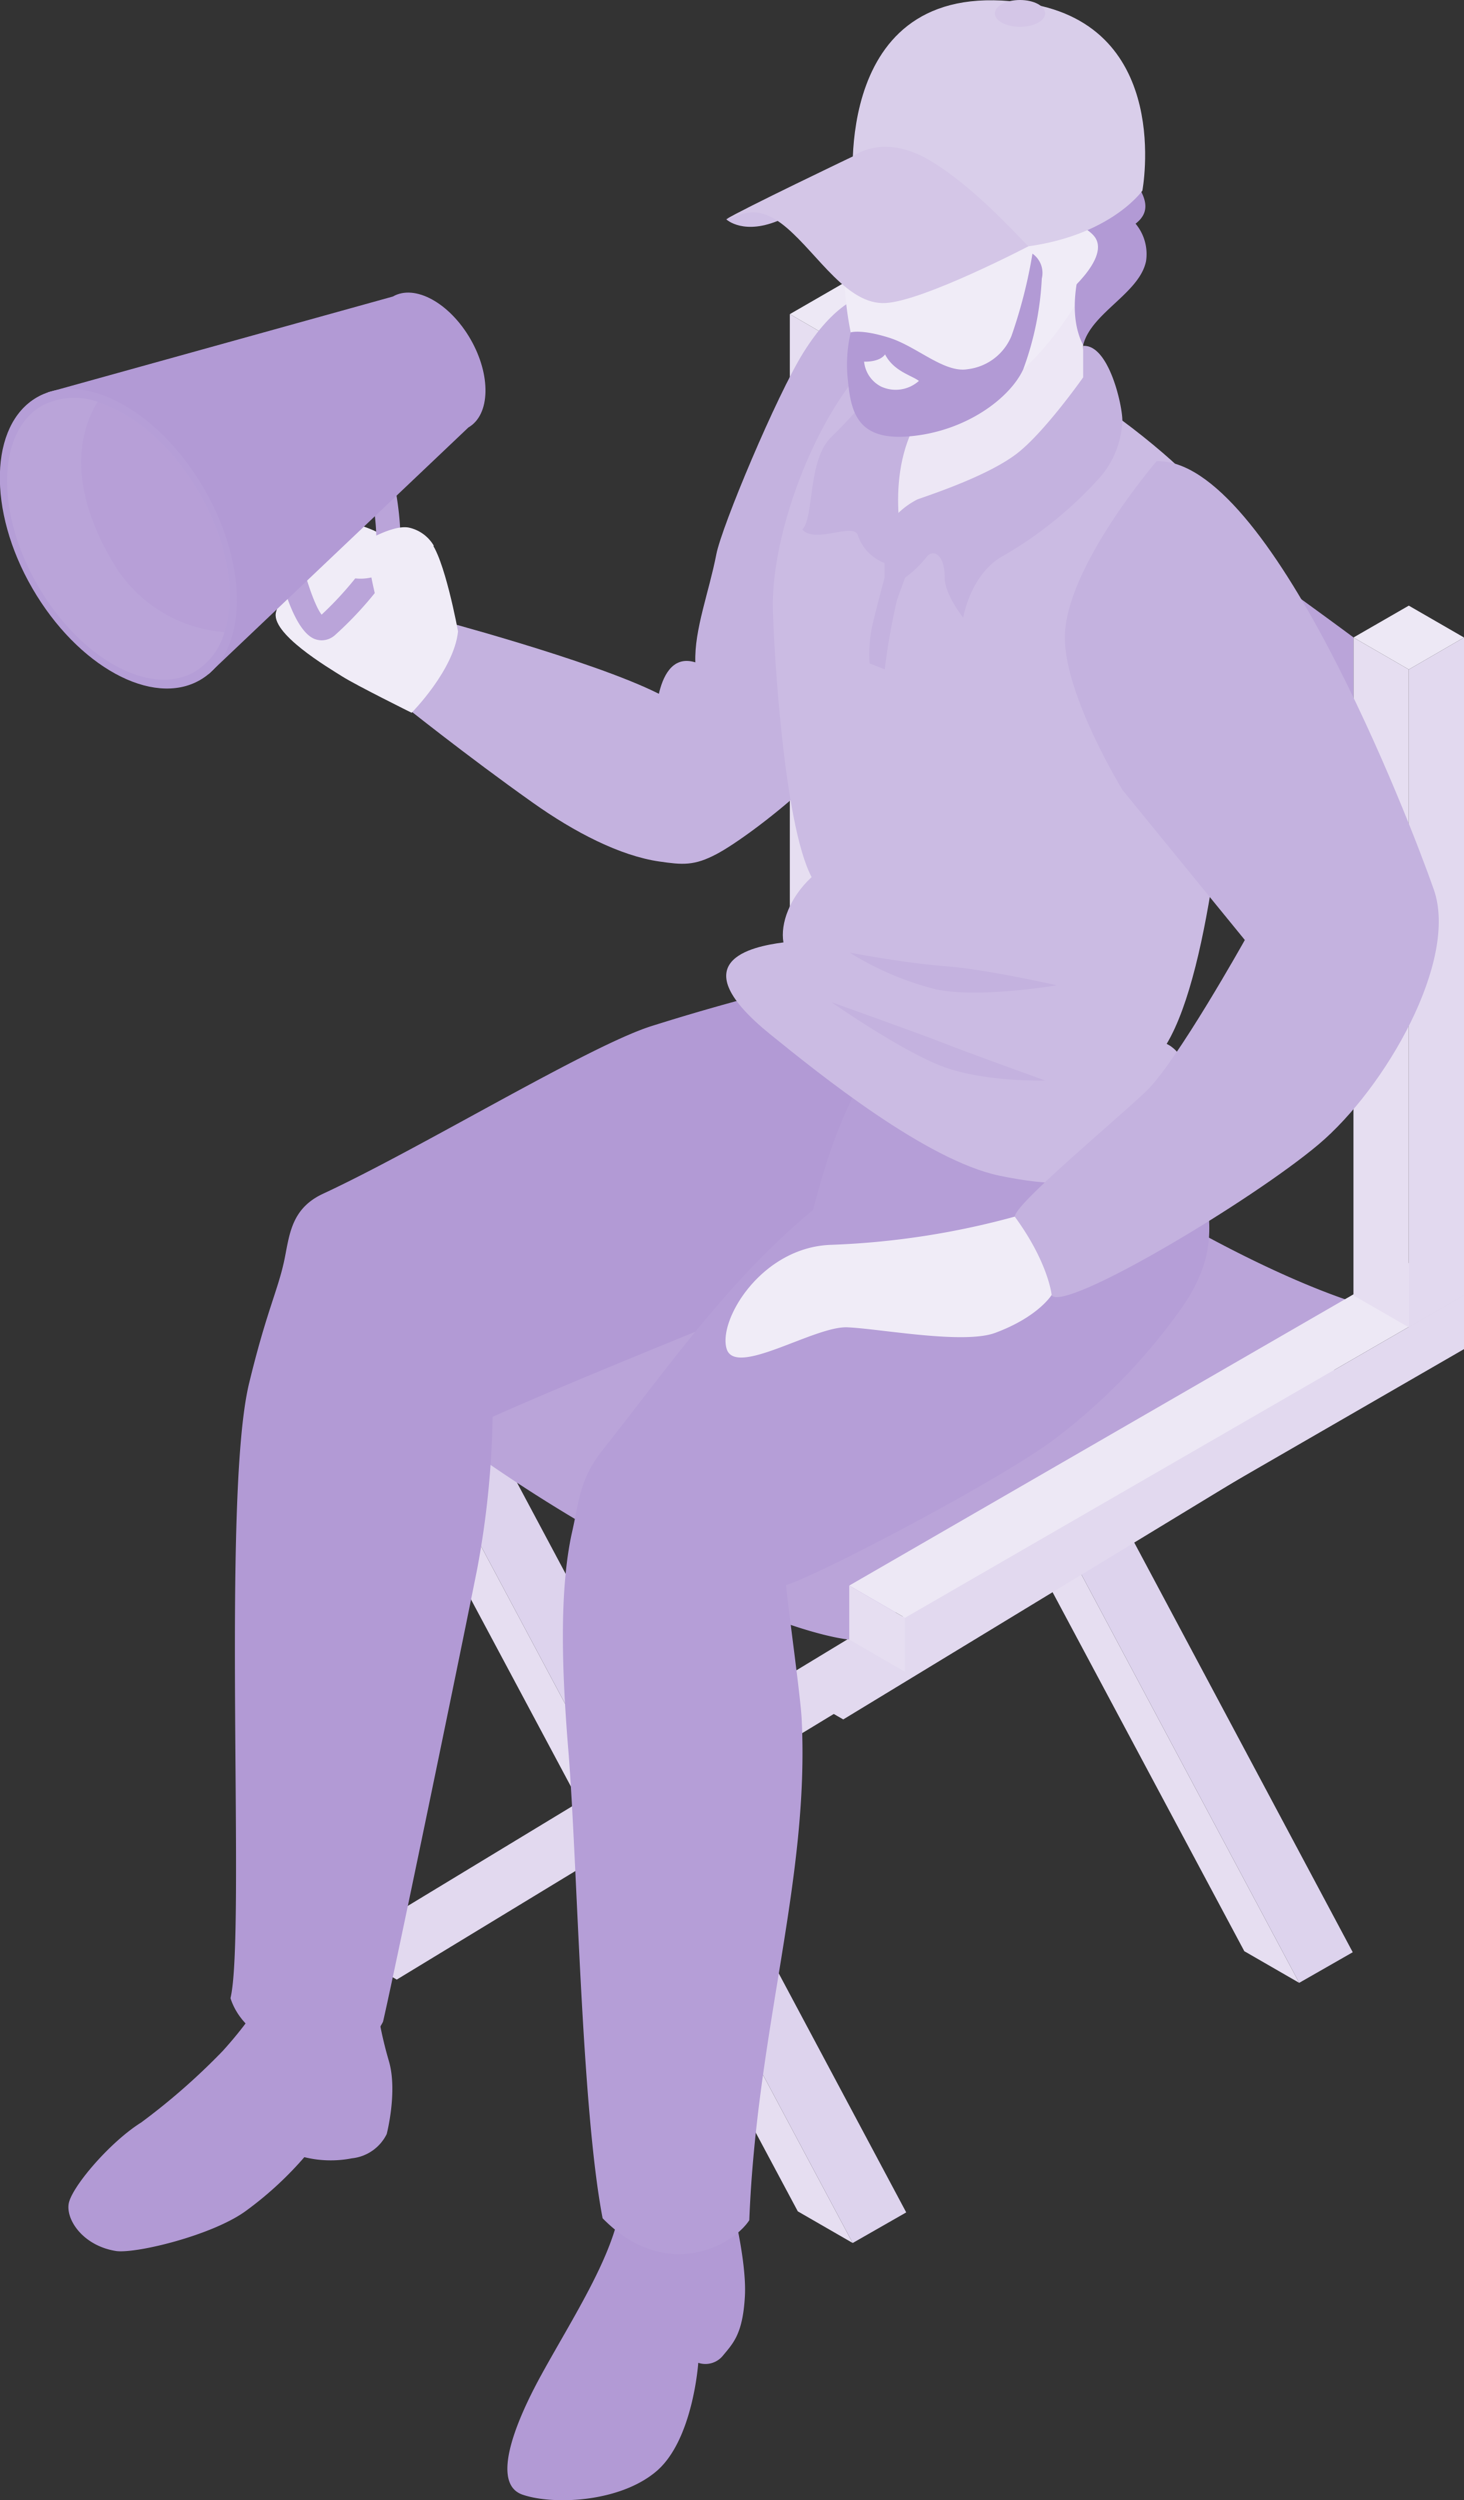
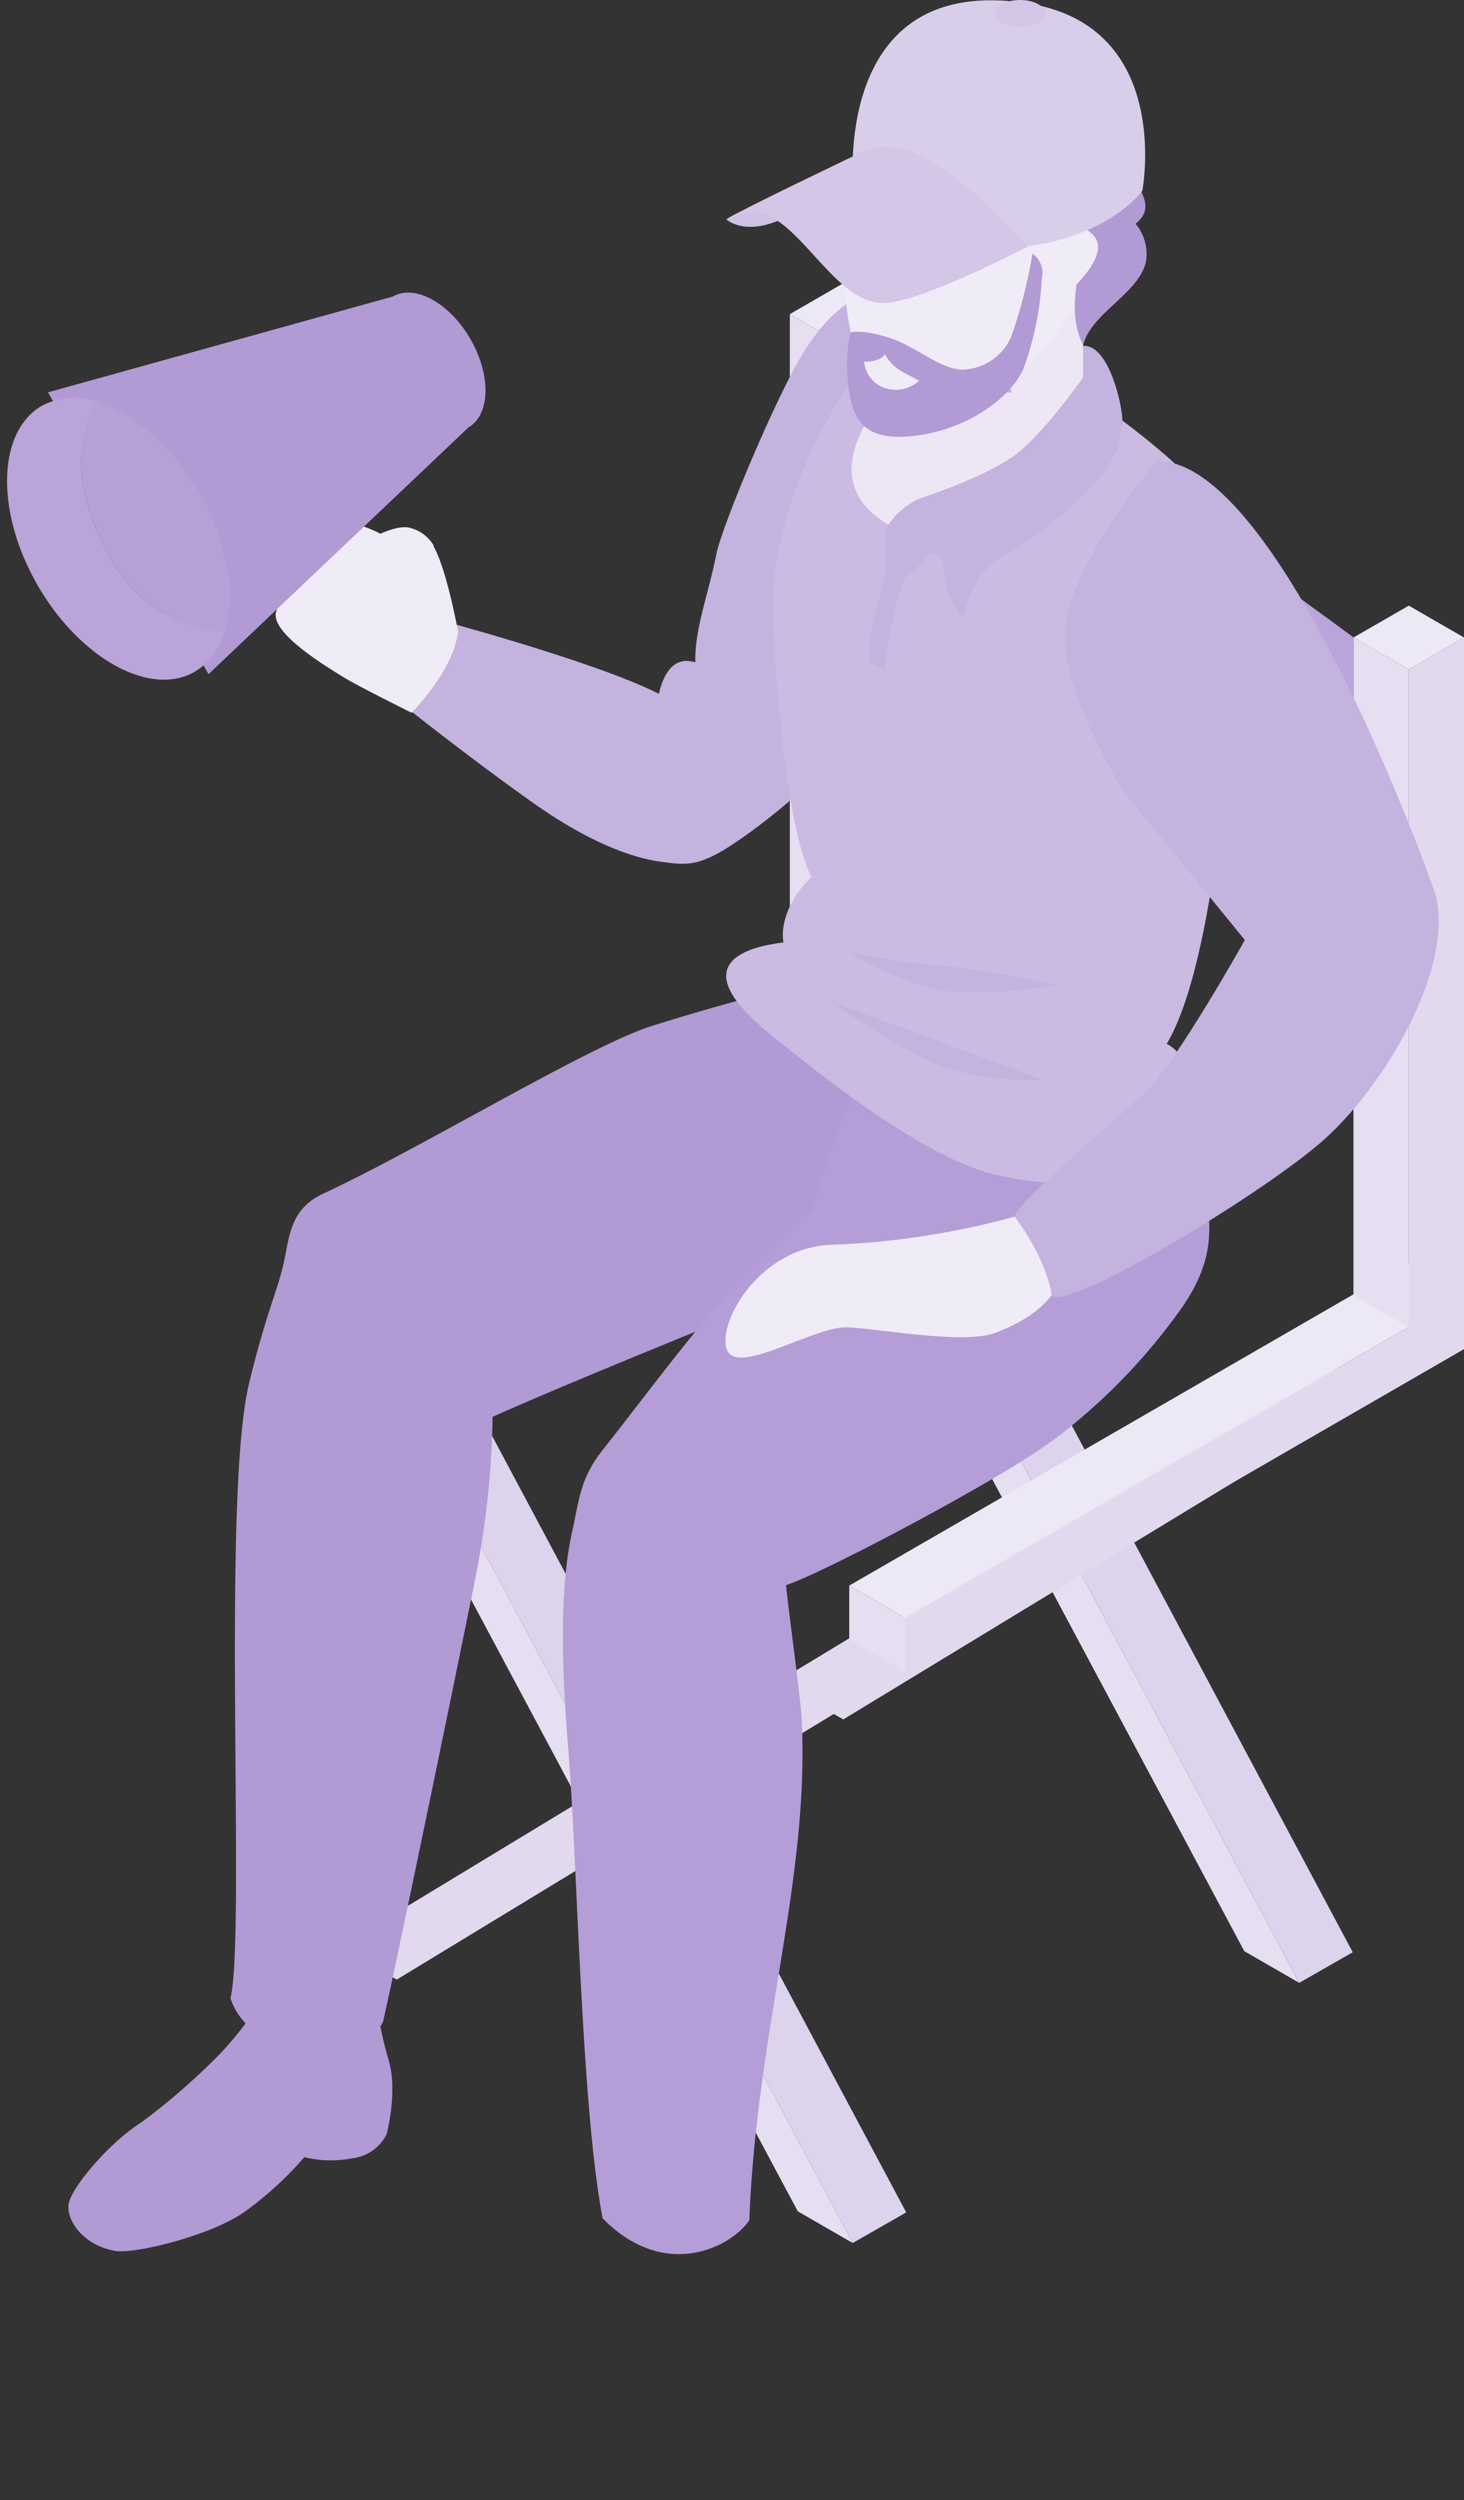
<svg xmlns="http://www.w3.org/2000/svg" viewBox="0 0 139.74 238.53">
  <rect x="0" y="0" width="139.74" height="238.53" fill="#333333" stroke="none" />
  <defs>
    <style>.cls-1{fill:#e6def1;}.cls-2{fill:#ddd3ed;}.cls-3{fill:#e2d9ef;}.cls-4{fill:#baa4d9;}.cls-5{fill:#ede8f5;}.cls-15,.cls-6{fill:#b29ad5;}.cls-7{fill:#b59ed7;}.cls-8{fill:#c4b2df;}.cls-9{fill:#cbbbe3;}.cls-10{fill:#ede7f5;}.cls-11{fill:#f0ecf7;}.cls-12{fill:#d9ceea;}.cls-13{fill:#cfc0e5;}.cls-14{fill:#d4c6e7;}.cls-15{opacity:0.4;}</style>
  </defs>
  <g id="Layer_2" data-name="Layer 2">
    <g id="Layer_1-2" data-name="Layer 1">
      <polygon class="cls-1" points="124.01 189.17 118.77 186.15 72.31 99.2 77.64 102.28 124.01 189.17" />
      <polygon class="cls-2" points="129.12 186.25 124.01 189.17 77.64 102.28 82.75 99.35 129.12 186.25" />
      <polygon class="cls-3" points="80.49 164.04 75.09 160.93 126.12 130.01 131.45 133.08 80.49 164.04" />
      <polygon class="cls-1" points="81.39 213.99 76.15 210.97 29.69 124.02 35.02 127.09 81.39 213.99" />
      <polygon class="cls-2" points="86.5 211.07 81.39 213.99 35.02 127.09 40.13 124.17 86.5 211.07" />
      <polygon class="cls-3" points="37.87 188.86 32.47 185.74 83.5 154.82 88.83 157.9 37.87 188.86" />
-       <path class="cls-4" d="M86.25,98.08l-.32-.18L32.59,128.69a150.91,150.91,0,0,0,24,17.23c16.94,10,24.47,10.5,24.47,10.5l52.32-31.06c-2.55-.48-10-2.45-23.44-10.35A155.12,155.12,0,0,1,86.25,98.08Z" />
      <polygon class="cls-5" points="32.59 123.54 27.25 120.46 80.6 89.67 85.93 92.74 32.59 123.54" />
      <polygon class="cls-1" points="27.25 120.46 27.25 125.61 32.59 128.69 32.59 123.54 27.25 120.46" />
      <polygon class="cls-3" points="85.93 97.9 85.93 92.74 32.59 123.54 32.59 128.69 85.93 97.9" />
      <polygon class="cls-5" points="86.39 154.35 81.06 151.27 134.41 120.47 139.74 123.55 86.39 154.35" />
      <polygon class="cls-1" points="81.06 151.27 81.06 156.42 86.39 159.5 86.39 154.35 81.06 151.27" />
      <polygon class="cls-3" points="139.74 128.71 139.74 123.55 86.39 154.35 86.39 159.5 139.74 128.71" />
      <polygon class="cls-3" points="85.93 92.74 80.66 95.78 80.66 33.02 85.93 29.97 85.93 92.74" />
      <polygon class="cls-1" points="75.39 92.74 80.66 95.78 80.66 33.02 75.39 29.97 75.39 92.74" />
      <polygon class="cls-5" points="85.93 29.97 80.66 26.93 75.39 29.97 80.66 33.02 85.93 29.97" />
      <polygon class="cls-3" points="139.74 123.59 134.47 126.63 134.47 63.87 139.74 60.82 139.74 123.59" />
      <polygon class="cls-1" points="129.19 123.59 134.47 126.63 134.47 63.87 129.19 60.82 129.19 123.59" />
      <polygon class="cls-5" points="139.74 60.82 134.47 57.78 129.19 60.82 134.47 63.87 139.74 60.82" />
      <path class="cls-4" d="M80.66,33V57a234.08,234.08,0,0,1,26.85,12.75c6.07,3.48,21.68,15.06,21.68,15.06v-24s-15.61-11.58-21.68-15A239,239,0,0,0,80.66,33Z" />
-       <path class="cls-6" d="M69.65,209.35s1.66,6.18,1.45,9.75S70,223.53,69,224.74a2.15,2.15,0,0,1-2.35.68s-.49,7.37-4,10.35S52.79,239,49.88,238s-1-6.37,1.85-11.54,6.48-10.75,7.39-15.43C66.09,210,69.65,209.35,69.65,209.35Z" />
      <path class="cls-6" d="M23.77,132c1.62-6.7,2.68-8.73,3.31-11.51.55-2.45.57-5.12,3.75-6.6,9.37-4.35,25.31-14.08,31.36-16A216.92,216.92,0,0,1,86.5,91.74l6.62,12s-3.91,13.83-13.76,18c-6.77,2.83-23.6,9.52-32.34,13.43a85.73,85.73,0,0,1-1.46,14.45c-1.57,7.91-7.9,38.55-9,43.26C34,198.05,23.81,196.33,22,190.63,23.47,184.6,21.12,143,23.77,132Z" />
      <path class="cls-7" d="M114.32,111.05c-1.29-4.23-2-10.63-6.57-12.61-2.21-1-5.21-.78-7.54-1L87.68,96.3c-1.59-.14-3.08,3-3.08,3-3.71,5.32-5.32,9.79-7,16.14-8,6.61-13.68,14.81-20.08,22.9-2.2,2.78-2.23,4.83-2.91,7.8-1.33,5.93-.9,14.26-.36,20.86.87,10.73,1.23,34,3.27,44.63,5.94,6.07,12.34,2.71,14,.19.72-18.25,5.77-32.54,5-47.82-.11-2.19-1.3-10.6-1.49-12.78,2.93-.84,20.68-10.14,25.73-14a57,57,0,0,0,11.64-11.89C116,120.44,116.05,116.75,114.32,111.05Z" />
      <path class="cls-6" d="M35.91,190.92a37.91,37.91,0,0,0,1.2,5.68c.87,2.91-.2,7-.2,7a4.19,4.19,0,0,1-3.32,2.31,10.51,10.51,0,0,1-4.54-.11A33.35,33.35,0,0,1,23.37,211c-3.22,2.28-10.33,4-12.26,3.76-3.12-.48-4.79-2.91-4.56-4.48s3.92-5.91,6.93-7.79a62.64,62.64,0,0,0,7.75-6.79,37.63,37.63,0,0,0,3.85-5Z" />
      <path class="cls-8" d="M87.58,28.92s-5.11-4.55-10.91,4.74c-2.53,4.05-7.78,16.54-8.3,19.24-.68,3.53-2.11,7.19-2,10.29-2.31-.72-3.15,1.58-3.48,3-6.35-3.2-21.86-7.28-21.86-7.28L38.29,67.1s6.24,5,12.57,9.48c4,2.84,8.34,5.07,12.07,5.61,2.21.32,3.33.43,5.49-.72,3.23-1.71,14.12-10,15.4-15.78.32-1.43-.24-3.5-1.26-5.81C85.18,46.37,87.58,28.92,87.58,28.92Z" />
      <path class="cls-9" d="M96.85,34.57c-2.29-.4-11.27-2.06-12.08-1.52-5.76,3.87-11.16,16.77-11,25,.07,3.41,1,20.52,3.7,25.63-2.09,1.93-3,4.43-2.69,6.23-3,.39-9.94,1.76-1.22,8.8,4.65,3.76,14.85,12,21.86,13.46,10.13,2.09,11.86-.74,18.1-5.74,1-.79.25-5.71-2.16-6.84,4.39-7.35,5.68-26.9,6.53-33.3,1.27-9.62,1.49-14.86-4.82-21.18C110.3,42.35,101.85,35.52,96.85,34.57Z" />
      <path class="cls-10" d="M103.45,25.11s-9.76,3.64-13.55,7S76.06,44.81,84.7,50c6.91,4.18,16.9-5.6,20.13-10.14C102.71,37.76,103.45,25.11,103.45,25.11Z" />
      <path class="cls-8" d="M99.77,103.09s-7.47-2.69-9.87-3.64c-1.92-.76-10.54-3.84-10.54-3.84s6.77,4.74,10.75,6.19S99.77,103.09,99.77,103.09Z" />
      <path class="cls-8" d="M81.1,90.88s5.18,1,9.14,1.3S100.87,94,100.87,94s-7.31,1.25-11.48.4A28.79,28.79,0,0,1,81.1,90.88Z" />
-       <path class="cls-8" d="M86.5,33.81s-4.84,5.67-7.14,7.87-1.62,7.69-2.78,8.84c1.24,1.4,4.87-.72,5.3.54,1.1,3.21,4.78,3.11,4.78,3.11s-2.2-6.73.15-12.53S86.5,33.81,86.5,33.81Z" />
+       <path class="cls-8" d="M86.5,33.81c1.24,1.4,4.87-.72,5.3.54,1.1,3.21,4.78,3.11,4.78,3.11s-2.2-6.73.15-12.53S86.5,33.81,86.5,33.81Z" />
      <path class="cls-11" d="M81.47,18.19c.93-3.7,2.71-8.22,6.14-10.29s8.31-1.29,11.94-.27c5.63,1.58,8.34,8.74,5.81,15.83-2.33,6.56-9,16-16.81,15.87-4-.08-6.36-3.57-7.35-7.62A31,31,0,0,1,81.47,18.19Z" />
      <path class="cls-6" d="M104.92,12.18C103.64,8.46,86.75-.4,83,13.68a7,7,0,0,0,3.09,3.39A18.84,18.84,0,0,0,98.69,18.5c.08,2.46,2.74,4.88,5.12,5-1.11,2.57-1.88,6.65-.42,9.42.76-3.07,5.37-4.93,6-8a4.52,4.52,0,0,0-1-3.58C111.45,19,106.14,15.7,104.92,12.18Z" />
      <path class="cls-11" d="M100.35,23s2-2.69,4-.57-3.24,6.2-3.24,6.2Z" />
      <path class="cls-6" d="M81.2,31.71s1-.33,3.67.51,5.26,3.4,7.52,3a5.18,5.18,0,0,0,4.16-3.18,47.09,47.09,0,0,0,2-7.84,2.25,2.25,0,0,1,.89,2.38,29,29,0,0,1-1.77,8.65c-1.23,2.7-5.41,5.93-10.87,6.4-4.8.41-5.55-2.12-5.85-5.18A13.65,13.65,0,0,1,81.2,31.71Z" />
      <path class="cls-11" d="M82.48,34.5s1.44.09,2-.69c.82,1.61,2.54,2,3.23,2.53a3.32,3.32,0,0,1-3.61.54A3,3,0,0,1,82.48,34.5Z" />
      <path class="cls-8" d="M103.39,33V36S99.66,41.31,97,43.32,89.41,47,87.58,47.64a7.52,7.52,0,0,0-3.15,3v4.49s-.66,2.42-1.14,4.43A13.09,13.09,0,0,0,83,63.29l1.45.57a61.42,61.42,0,0,1,1.17-6.62c.48-1.34.77-2.13.77-2.13a10.4,10.4,0,0,0,2-1.9c.57-.86,1.78-.48,1.78,1.9,0,1.61,1.77,3.82,1.77,3.82s.67-4.18,3.83-5.91a37.63,37.63,0,0,0,9.06-7.3,8.72,8.72,0,0,0,2.3-5.6C107.13,38.62,105.82,32.84,103.39,33Z" />
      <path class="cls-12" d="M81.47,18.19s8.2,5.73,13.57,5.57c10.32-.3,14-5.57,14-5.57S112,2.56,98.16.33C79.13-2.72,81.47,18.19,81.47,18.19Z" />
      <path class="cls-13" d="M69.33,20.93s1.68,1.6,5.24,0,0-2.27,0-2.27S71.1,20.13,69.33,20.93Z" />
      <path class="cls-14" d="M81.43,14.91s-10.72,5.12-12.1,6c1.29-.23,2.74-1.75,5.76.82s5.8,7.4,9.46,7.18S98.16,23.5,98.16,23.5c-1.36-1.35-5.34-5.8-9.45-8.22C84.25,12.65,81.43,14.91,81.43,14.91Z" />
      <ellipse class="cls-14" cx="97.36" cy="1.28" rx="2.4" ry="1.28" />
      <path class="cls-8" d="M110.4,44s-8.76,10.18-8.76,16.83c0,5.59,5.52,14.56,5.52,14.56l11.66,14.29s-6.51,11.64-9.4,14.41-12.64,10.84-12.56,12,2.32,5.73,3.49,7.47,19.13-9,25.51-14.38,13.37-17.54,11-24.31S121.19,43.69,110.4,44Z" />
      <path class="cls-11" d="M43.72,60.24S42.4,53,41,51.6s-3.6,0-3.6,0-3.94-3-7.4-1.12-3,5.83-3.64,7.87,5,5.36,6.33,6.2S39.29,68,39.29,68,43.33,63.94,43.72,60.24Z" />
-       <path class="cls-4" d="M30.7,61.09a2,2,0,0,1-.59-.1c-2.1-.71-3.45-6-4.07-9.14l2.26-.44c.64,3.2,1.7,6.36,2.4,7.23a32.6,32.6,0,0,0,5.05-6c.38-.65.1-4-.59-7.24L37.42,45c.35,1.62,1.4,7,.31,8.89A34.3,34.3,0,0,1,32,60.57,1.93,1.93,0,0,1,30.7,61.09Z" />
      <path class="cls-6" d="M44.9,32.34c-2-3.45-5.31-5.26-7.4-4.05L4.58,37.43,19.9,64.32,44.71,40.78C46.81,39.57,46.89,35.79,44.9,32.34Z" />
-       <path class="cls-7" d="M19.5,46.66c4.3,7.45,4.12,15.61-.41,18.22s-11.68-1.3-16-8.75S-1,40.52,3.52,37.91,15.2,39.21,19.5,46.66Z" />
      <path class="cls-4" d="M11,54C6.16,46.08,7.75,40.9,9.32,38.33A6.7,6.7,0,0,0,4,38.71C-.27,41.17-.45,48.84,3.6,55.85s10.77,10.69,15,8.23a6.4,6.4,0,0,0,2.83-3.79A13.51,13.51,0,0,1,11,54Z" />
      <path class="cls-4" d="M19,47c-2.58-4.48-6.26-7.59-9.69-8.62C7.75,40.9,6.16,46.08,11,54a13.51,13.51,0,0,0,10.43,6.3C22.56,56.76,21.76,51.7,19,47Z" />
      <path class="cls-15" d="M19,47c-2.58-4.48-6.26-7.59-9.69-8.62C7.75,40.9,6.16,46.08,11,54a13.51,13.51,0,0,0,10.43,6.3C22.56,56.76,21.76,51.7,19,47Z" />
      <path class="cls-11" d="M39,50.33c-1.63-.29-4.51,1.54-5.47,2s-1.36,2.3-1.36,2.3a4.63,4.63,0,0,0,3.28.46,41.58,41.58,0,0,0,1.37,5.18l.16.53,4.42-8.75A3.66,3.66,0,0,0,39,50.33Z" />
      <path class="cls-11" d="M96.86,116.07a76.6,76.6,0,0,1-17.5,2.69c-6.68.2-10.85,7.2-10,9.93s8.38-2.2,11.53-2.06,11.08,1.65,14.1.53c4.13-1.53,5.39-3.62,5.39-3.62S100.08,120.47,96.86,116.07Z" />
    </g>
  </g>
</svg>